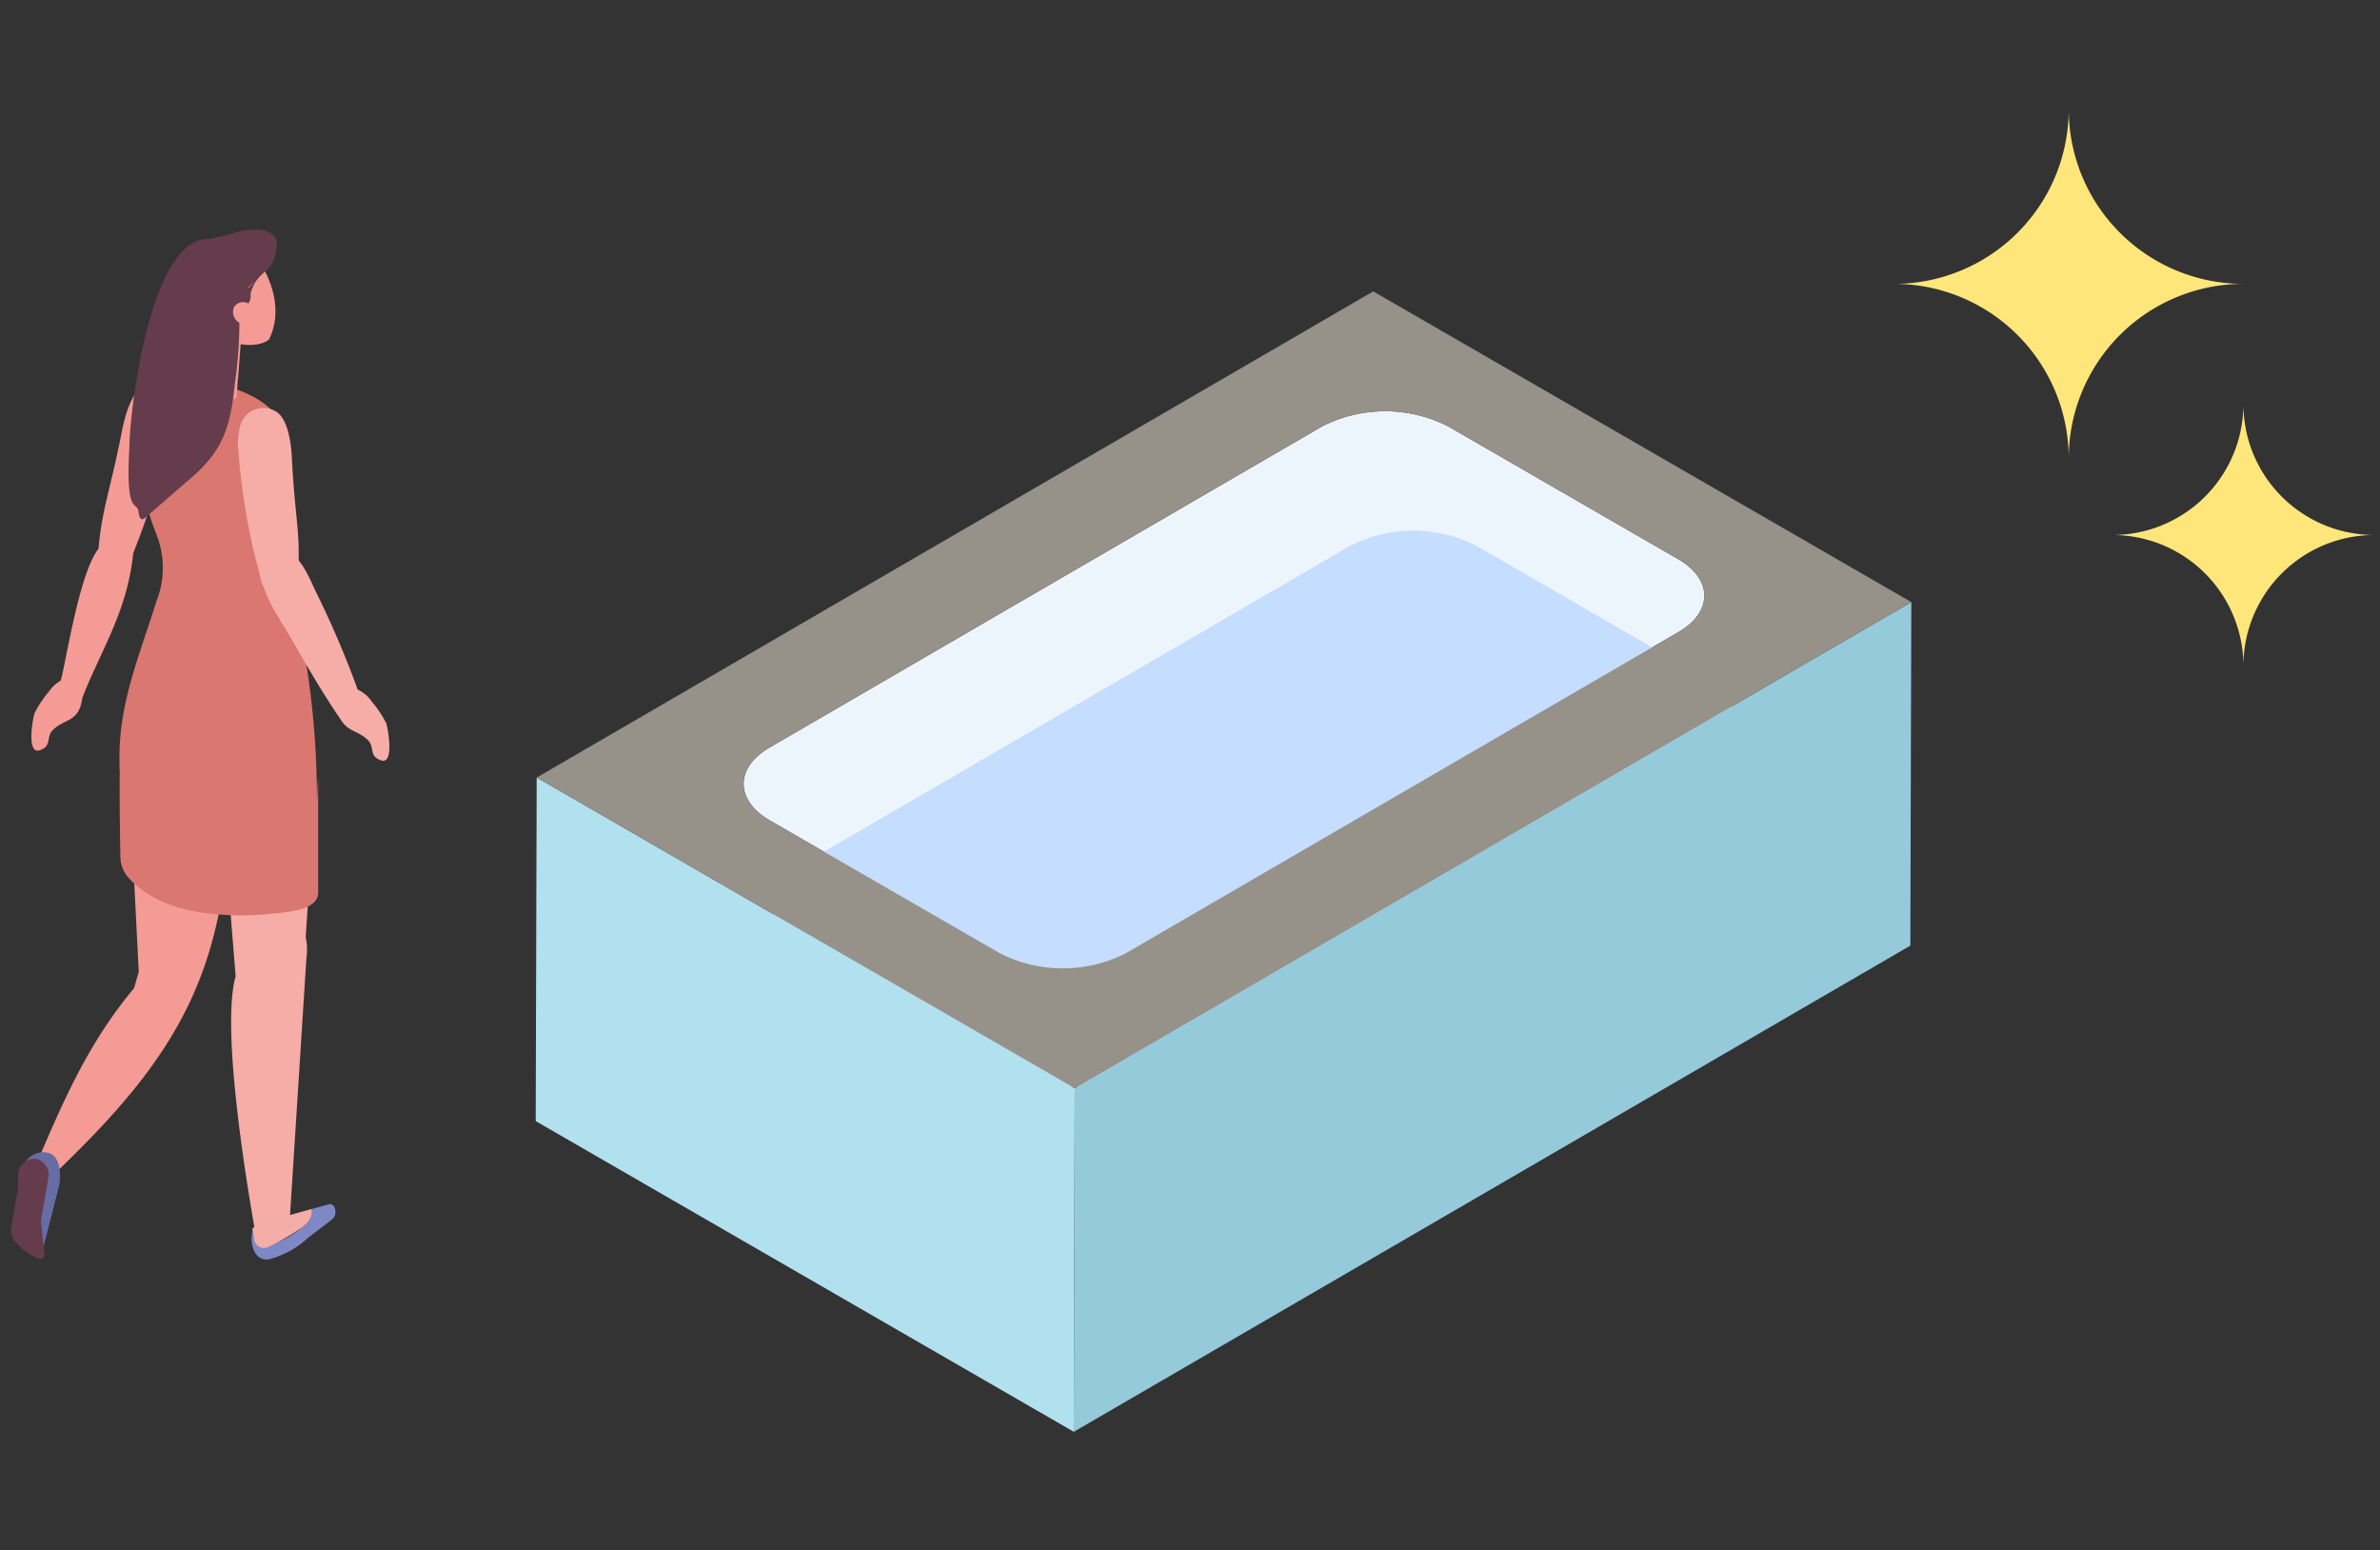
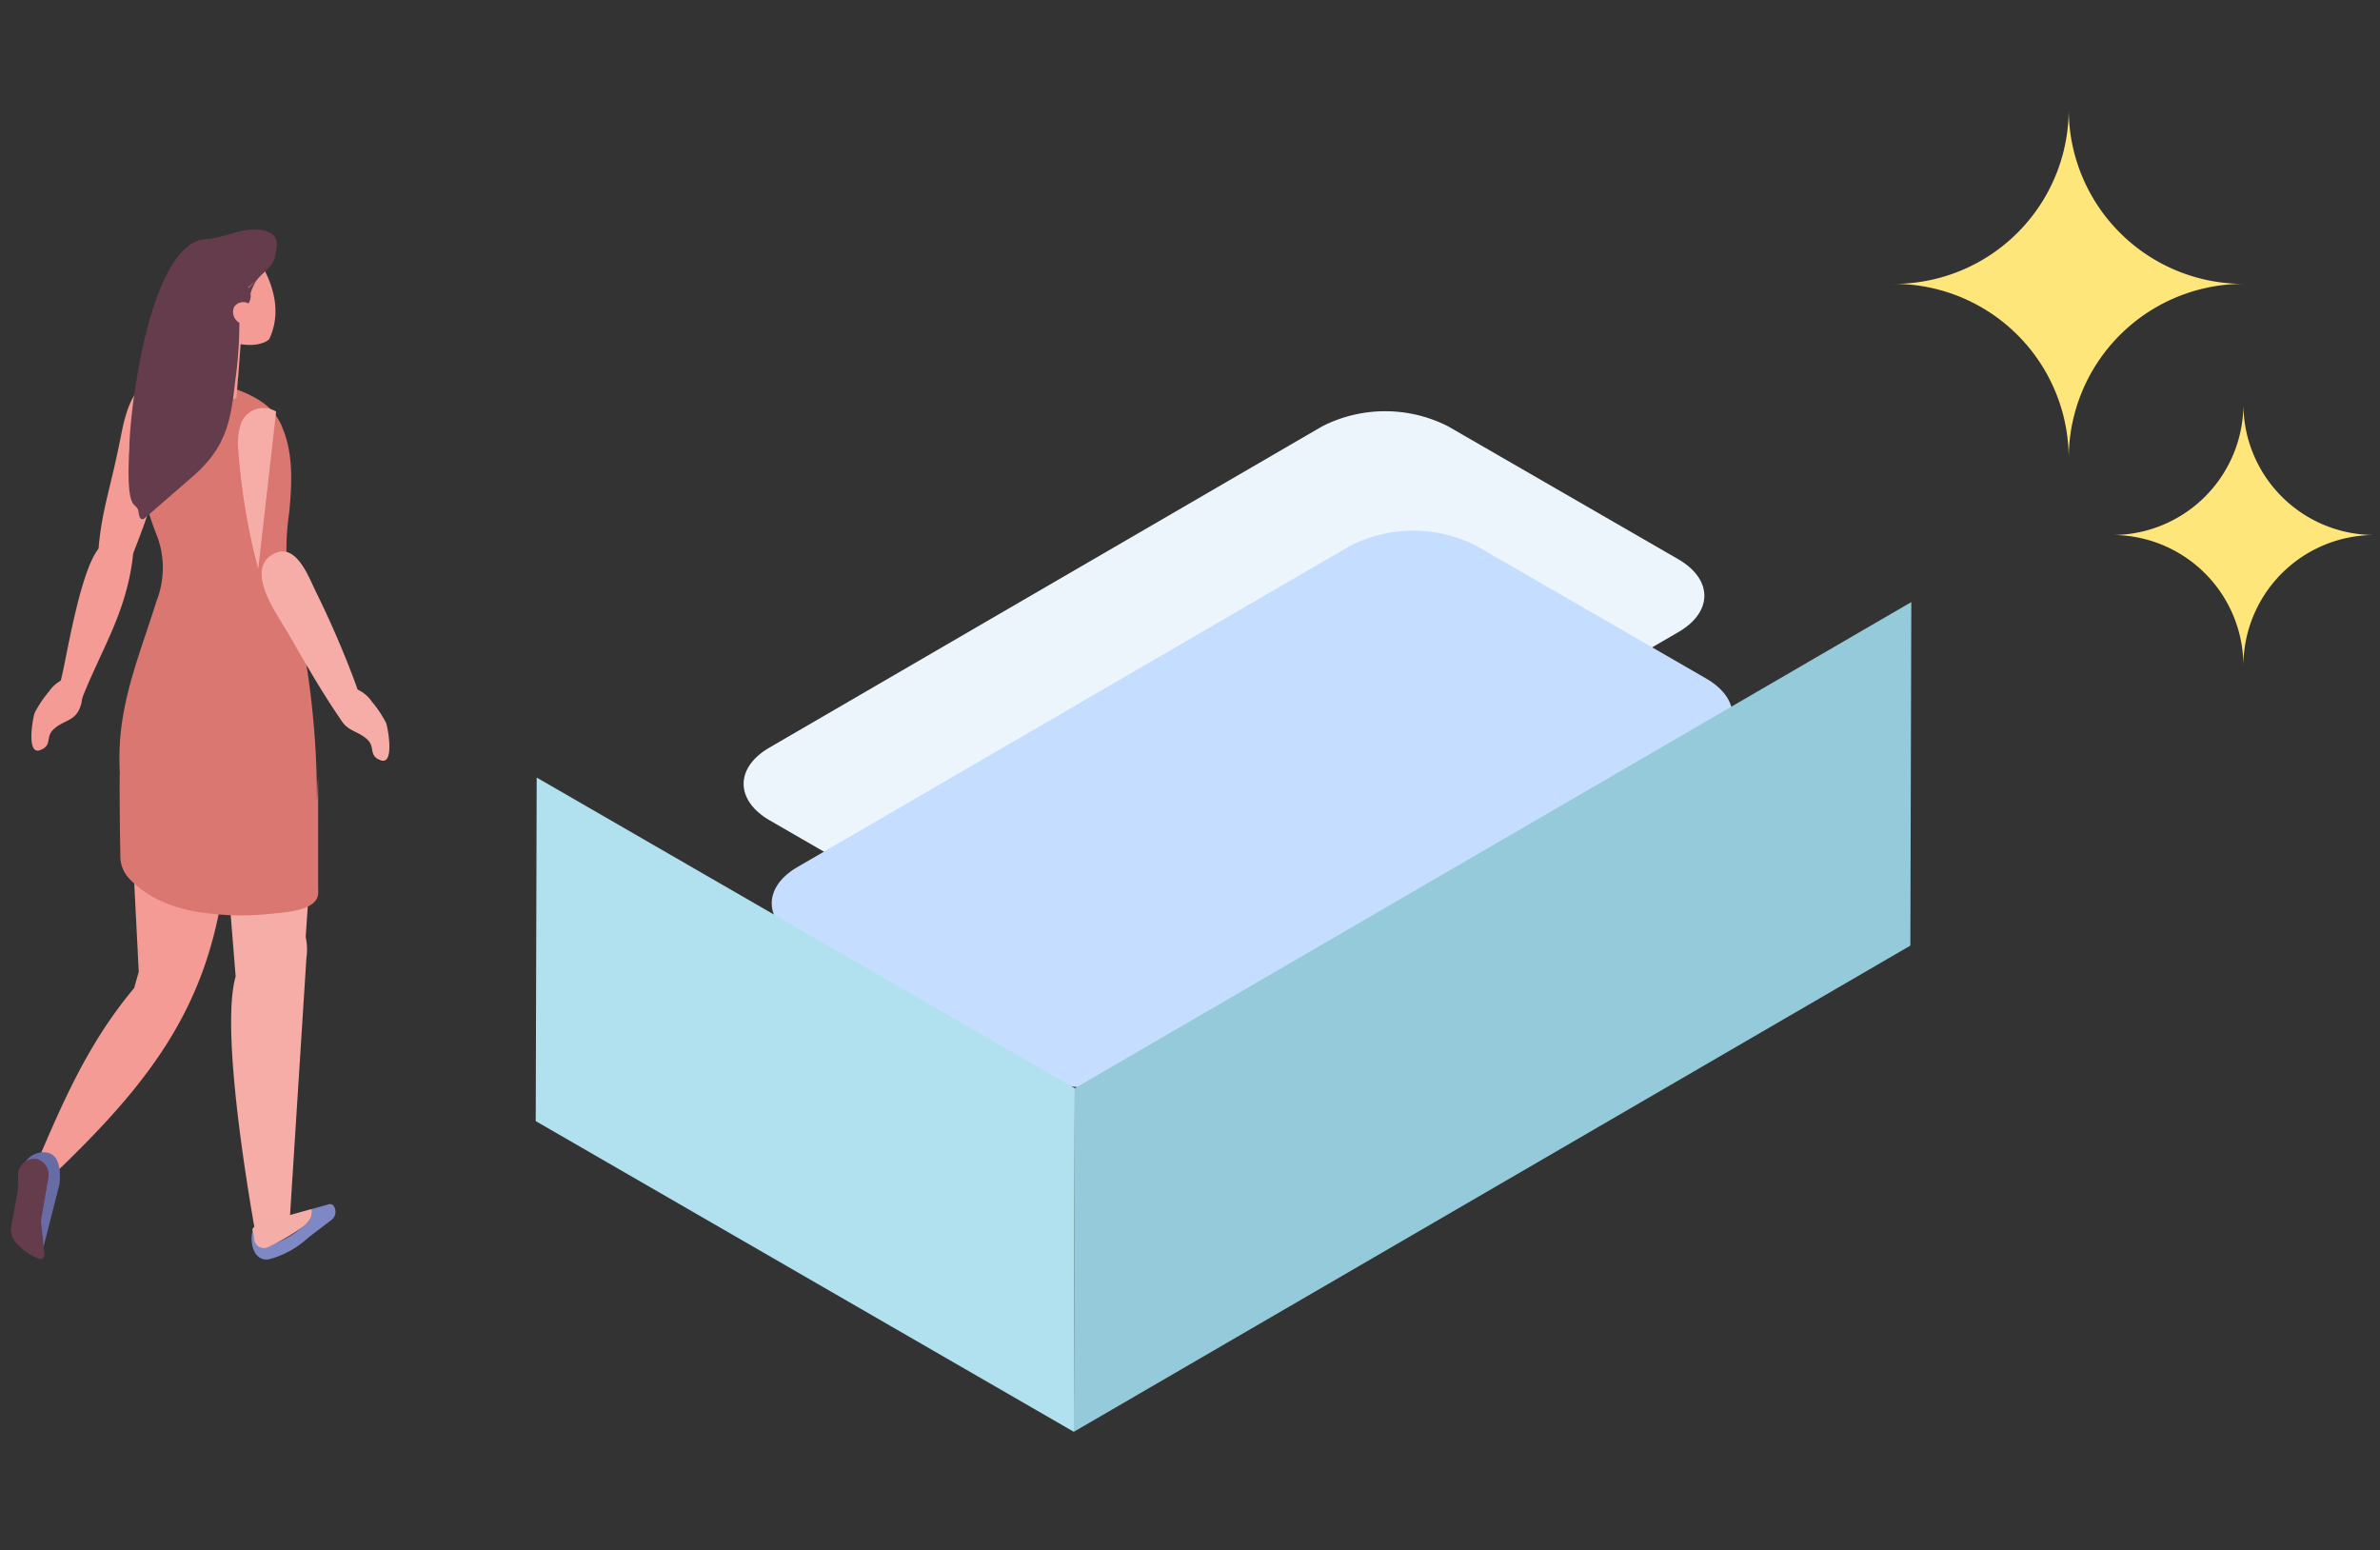
<svg xmlns="http://www.w3.org/2000/svg" width="218" height="142" viewBox="0 0 218 142">
  <rect x="0" y="0" width="218" height="142" fill="#333333" stroke="none" />
  <defs>
    <clipPath id="clip-path">
      <rect id="Rectangle_319" data-name="Rectangle 319" width="216.488" height="121.136" fill="none" />
    </clipPath>
  </defs>
  <g id="Group_781" data-name="Group 781" transform="translate(-896 -1432)">
    <g id="r3" transform="translate(897 1442)">
      <g id="Group_650" data-name="Group 650" clip-path="url(#clip-path)">
        <path id="Path_975" data-name="Path 975" d="M188.488,32h0a16,16,0,0,0-16-16,16,16,0,0,0,16-16,16,16,0,0,0,16,16,16,16,0,0,0-16,16" fill="#ffe67b" />
        <path id="Path_976" data-name="Path 976" d="M204.488,51h0a12,12,0,0,0-12-12,12,12,0,0,0,12-12,12,12,0,0,0,12,12,12,12,0,0,0-12,12" fill="#ffe67b" />
        <path id="Path_977" data-name="Path 977" d="M152.706,41.209,131.639,29.046a12.706,12.706,0,0,0-11.528,0L69.482,58.468c-3.171,1.843-3.154,4.836.038,6.678L90.586,77.309a12.705,12.705,0,0,0,11.529,0l50.629-29.422c3.174-1.845,3.158-4.833-.038-6.678" fill="#edf5fc" />
        <path id="Path_978" data-name="Path 978" d="M155.279,52.146c3.2,1.845,3.212,4.833.038,6.678L104.688,88.246a12.705,12.705,0,0,1-11.529,0L72.093,76.083c-3.192-1.842-3.209-4.835-.038-6.678l50.629-29.422a12.706,12.706,0,0,1,11.528,0Z" fill="#c5ddff" />
        <path id="Path_979" data-name="Path 979" d="M97.447,89.672l-.089,31.464L48.07,92.68l.089-31.465Z" fill="#b1e1ef" />
        <path id="Path_980" data-name="Path 980" d="M174.07,45.143l-.089,31.464L97.358,121.136l.089-31.465Z" fill="#95cadb" />
-         <path id="Path_981" data-name="Path 981" d="M124.782,16.686,174.07,45.143,97.448,89.671,48.16,61.215ZM102.115,77.309l50.629-29.422c3.174-1.845,3.158-4.833-.038-6.678L131.64,29.046a12.708,12.708,0,0,0-11.529,0L69.482,58.468c-3.171,1.843-3.154,4.836.038,6.678L90.586,77.309a12.705,12.705,0,0,0,11.529,0" fill="#969189" />
        <path id="Path_982" data-name="Path 982" d="M19.97,59.8a24.878,24.878,0,0,0-1.713-6.248c-.452-.718-.7-.62-1.529-.294a5.991,5.991,0,0,1-1.76.469c-2.185.188-4.472,1.6-4.328,4.243l1.07,21.049-.027.1,0,0c-.123.4-.243.822-.368,1.283l-.023.085-.056.067c-.648.78-1.261,1.574-1.819,2.36-3.11,4.369-5.09,9.018-7.187,13.94-.1.229-.093.3-.088.311a.809.809,0,0,0,.123.078c.111.063.235.142.365.225.332.213.835.534.994.383C15.421,86.653,20.581,78.5,19.97,59.8" fill="#f59b95" />
        <path id="Path_983" data-name="Path 983" d="M2.954,104.332,4.438,98.5S4.871,95.815,3.3,95.56a2.006,2.006,0,0,0-2.161,1.2L1,102.3Z" fill="#676da4" />
        <path id="Path_984" data-name="Path 984" d="M2.6,105.295a5.094,5.094,0,0,1-2.313-1.707,1.686,1.686,0,0,1-.254-1.277L.645,98.94l.014-1.588L.7,97.237a1.5,1.5,0,0,1,1.681-1.089,1.508,1.508,0,0,1,1.049,1.733L2.751,101.8l.315,3.052c.03.292-.226.535-.468.443" fill="#643c4c" />
        <path id="Path_985" data-name="Path 985" d="M19.2,62.31c2.9.086,5.8.208,8.692.348L27,75.811a5.345,5.345,0,0,1,.067,1.911l-1.594,25.041c0,.025-.008.048-.013.072-.769.243-1.526.536-2.282.852a.992.992,0,0,1-.8-.845c-.542-3.091-3.222-18.486-1.793-23.414Z" fill="#f6aca7" />
        <path id="Path_986" data-name="Path 986" d="M29.117,100.3l-1.561.433a1.388,1.388,0,0,1-.093.808,2.475,2.475,0,0,1-.888.939,8.059,8.059,0,0,1-2.131,1.3c-1.311.447-1.155.257-1.534-1.137-.051-.188-.143-.414-.338-.432s-.329.192-.393.378c-.31.909-.106,2.624,1.095,2.762a1.13,1.13,0,0,0,.37-.017,8.369,8.369,0,0,0,3.588-1.98l2.178-1.658a.924.924,0,0,0,.313-.6.965.965,0,0,0-.161-.65l0,0a.4.4,0,0,0-.443-.149" fill="#7d88c5" />
        <path id="Path_987" data-name="Path 987" d="M23.535,104.226a19.947,19.947,0,0,0,3.04-1.75,2.486,2.486,0,0,0,.889-.939,1.4,1.4,0,0,0,.092-.808l-2.418.671-2.452.694a1.164,1.164,0,0,0-.572.493,4.207,4.207,0,0,1,.174.94.89.89,0,0,0,1.247.7" fill="#f5ada7" />
        <path id="Path_988" data-name="Path 988" d="M11.341,40.31a68.844,68.844,0,0,0,3.3-10.824,6.9,6.9,0,0,0,.169-2.582,1.886,1.886,0,0,0-2.71-1.5c-1.119.573-1.7,2.895-1.947,4.155C9.1,34.9,8.445,36.283,8.069,39.761c-.16,1.478.139,3.335,1.822,2.856.765-.218,1.171-1.58,1.45-2.307" fill="#f59b95" />
        <path id="Path_989" data-name="Path 989" d="M28.14,71.113V61.242c-.026-.017-.085,2-.111,1.986a79.55,79.55,0,0,0-1-12.612c-.372-2.379-1.092-4.751-1.575-7.1a23.07,23.07,0,0,1,.039-6.591c.238-2.536.4-5.206-.574-7.629a5.347,5.347,0,0,0-1.093-1.782c-2.918-2.962-10.922-3.486-11.519-1.96-1.767,4.519-.279,10.041.973,13.27a8.3,8.3,0,0,1,.055,6.226c-1.437,4.633-3.284,8.9-3.389,13.839-.013.68,0,1.361.03,2.041l-.013.008c-.016,3.056.036,6.088.064,7.552a2.928,2.928,0,0,0,.728,1.889c.956,1.071,3.009,2.705,6.9,3.225a25.239,25.239,0,0,0,5.533.147l.16-.013c.16-.014.315-.029.467-.049,1.108-.128,4.193-.22,4.323-1.812.022-.25,0-.51,0-.759" fill="#d97770" />
        <path id="Path_990" data-name="Path 990" d="M32.44,55.444a1.49,1.49,0,0,0-.043-.172c-.267-.857-.495-1.721-.8-2.569a88.79,88.79,0,0,0-3.7-8.581c-.711-1.486-1.928-4.749-4.116-3.222-2.235,1.561.711,5.546,1.614,7.109q.483.836.965,1.67c1.222,2.115,2.43,4.156,3.814,6.173a2.441,2.441,0,0,0,.681.744,1.053,1.053,0,0,0,1.578-1.152" fill="#f6ada8" />
-         <path id="Path_991" data-name="Path 991" d="M22.655,42.106a58.682,58.682,0,0,1-1.822-10.832,5.9,5.9,0,0,1,.243-2.5A2.206,2.206,0,0,1,24.292,27.7c1.13.7,1.379,3.009,1.442,4.251.268,5.27.759,6.682.594,10.07-.07,1.438-.7,3.179-2.468,2.49-.8-.313-1.02-1.675-1.2-2.41" fill="#f6ada8" />
+         <path id="Path_991" data-name="Path 991" d="M22.655,42.106a58.682,58.682,0,0,1-1.822-10.832,5.9,5.9,0,0,1,.243-2.5A2.206,2.206,0,0,1,24.292,27.7" fill="#f6ada8" />
        <path id="Path_992" data-name="Path 992" d="M33.056,54.259a3.169,3.169,0,0,0-1.445-1.165c-1.409-.194-1.871,1.185-1.454,2.481.475,1.477,1.584,1.253,2.547,2.215.657.659.047,1.458,1.193,1.849,1.279.437.61-3.1.467-3.425a10.251,10.251,0,0,0-1.308-1.955" fill="#f6ada8" />
        <path id="Path_993" data-name="Path 993" d="M3.487,53.332a3.169,3.169,0,0,1,1.445-1.165c1.409-.194,1.871,1.185,1.454,2.481C5.911,56.125,4.8,55.9,3.839,56.863c-.657.659-.047,1.458-1.193,1.849-1.279.437-.61-3.1-.467-3.425a10.251,10.251,0,0,1,1.308-1.955" fill="#f59b95" />
        <path id="Path_994" data-name="Path 994" d="M7.978,40.318c.728-.892,1.771-1.287,2.49-.475.486.615.824.174.676,1.336-.648,5.1-2.916,8.4-4.672,12.9a4.206,4.206,0,0,1-1.959-1.617c.371-.785,1.632-9.736,3.465-12.148" fill="#f59b95" fill-rule="evenodd" />
        <path id="Path_995" data-name="Path 995" d="M21.682,12.981l-.148,1.986L21.059,21.3l-.084,1.127-.162,2.158H20.8l-.14,1.879a3.055,3.055,0,0,1-.639.153,6.557,6.557,0,0,1-1.627.022,5.078,5.078,0,0,1-3.153-1.713,6.825,6.825,0,0,1,.4-1.39l2.75-9.888c1.271-.253,1.913-1,3.292-.67" fill="#f59b95" />
        <path id="Path_996" data-name="Path 996" d="M22.148,13.066l-.428,2.779-.037-.023a1.048,1.048,0,0,1-.054.279,3.525,3.525,0,0,1-.26.567c-.133.3-.263.6-.406.9a.912.912,0,0,1-.345.378,3.87,3.87,0,0,0,.568.36l-.641,1.069a5.443,5.443,0,0,1-2.924,1.169c1.074.5,2.152.982,3.24,1.446l.111-.477c1.924.32,2.673-.428,2.673-.428,1.924-3.955-1.5-8.017-1.5-8.017" fill="#f59b95" />
-         <path id="Path_997" data-name="Path 997" d="M22.64,15.567c-.045.04-.092.077-.138.116l-.014.021Z" fill="#633b4b" />
        <path id="Path_998" data-name="Path 998" d="M24.132,11.653c-.755-.94-2.774-.637-3.883-.266-1.535.512-2.948.377-4.078,1.808-1.663,2.107.4,4.287-.056,6.487a2.416,2.416,0,0,0-.161,1.218,1.1,1.1,0,0,0,.759.646,2.542,2.542,0,0,0,2.2-.51,7.531,7.531,0,0,0,1.535-1.756c.48-.681,1.516-1.269,1.516-2.164a1.373,1.373,0,0,0-.018-.214,4.358,4.358,0,0,1,.543-1.2l-.736.663c-.01-.016-.019-.033-.03-.049.264-.206.525-.416.78-.635.036-.049.073-.1.114-.146.605-.721,1.4-1.1,1.6-2.163.111-.589.287-1.265-.08-1.721" fill="#643c4c" />
        <path id="Path_999" data-name="Path 999" d="M20.646,14.591a2.948,2.948,0,0,0-1.689-2.558c-6.048-1.948-8.091,15.584-8.107,18.954-.361,6.435.7,4.769.841,5.921.037.306.133.713.408.64a.578.578,0,0,0,.213-.138l4.315-3.747c2.933-2.548,3.495-4.812,3.9-8.623a40.154,40.154,0,0,0,.117-10.449" fill="#643c4c" />
        <path id="Path_1000" data-name="Path 1000" d="M20.929,19.563a1.129,1.129,0,0,1-.483-1.449.992.992,0,0,1,1.428-.242,1.13,1.13,0,0,1,.483,1.449.993.993,0,0,1-1.428.242" fill="#f59b95" />
      </g>
    </g>
    <rect id="Rectangle_453" data-name="Rectangle 453" width="218" height="142" transform="translate(896 1432)" fill="none" />
  </g>
</svg>